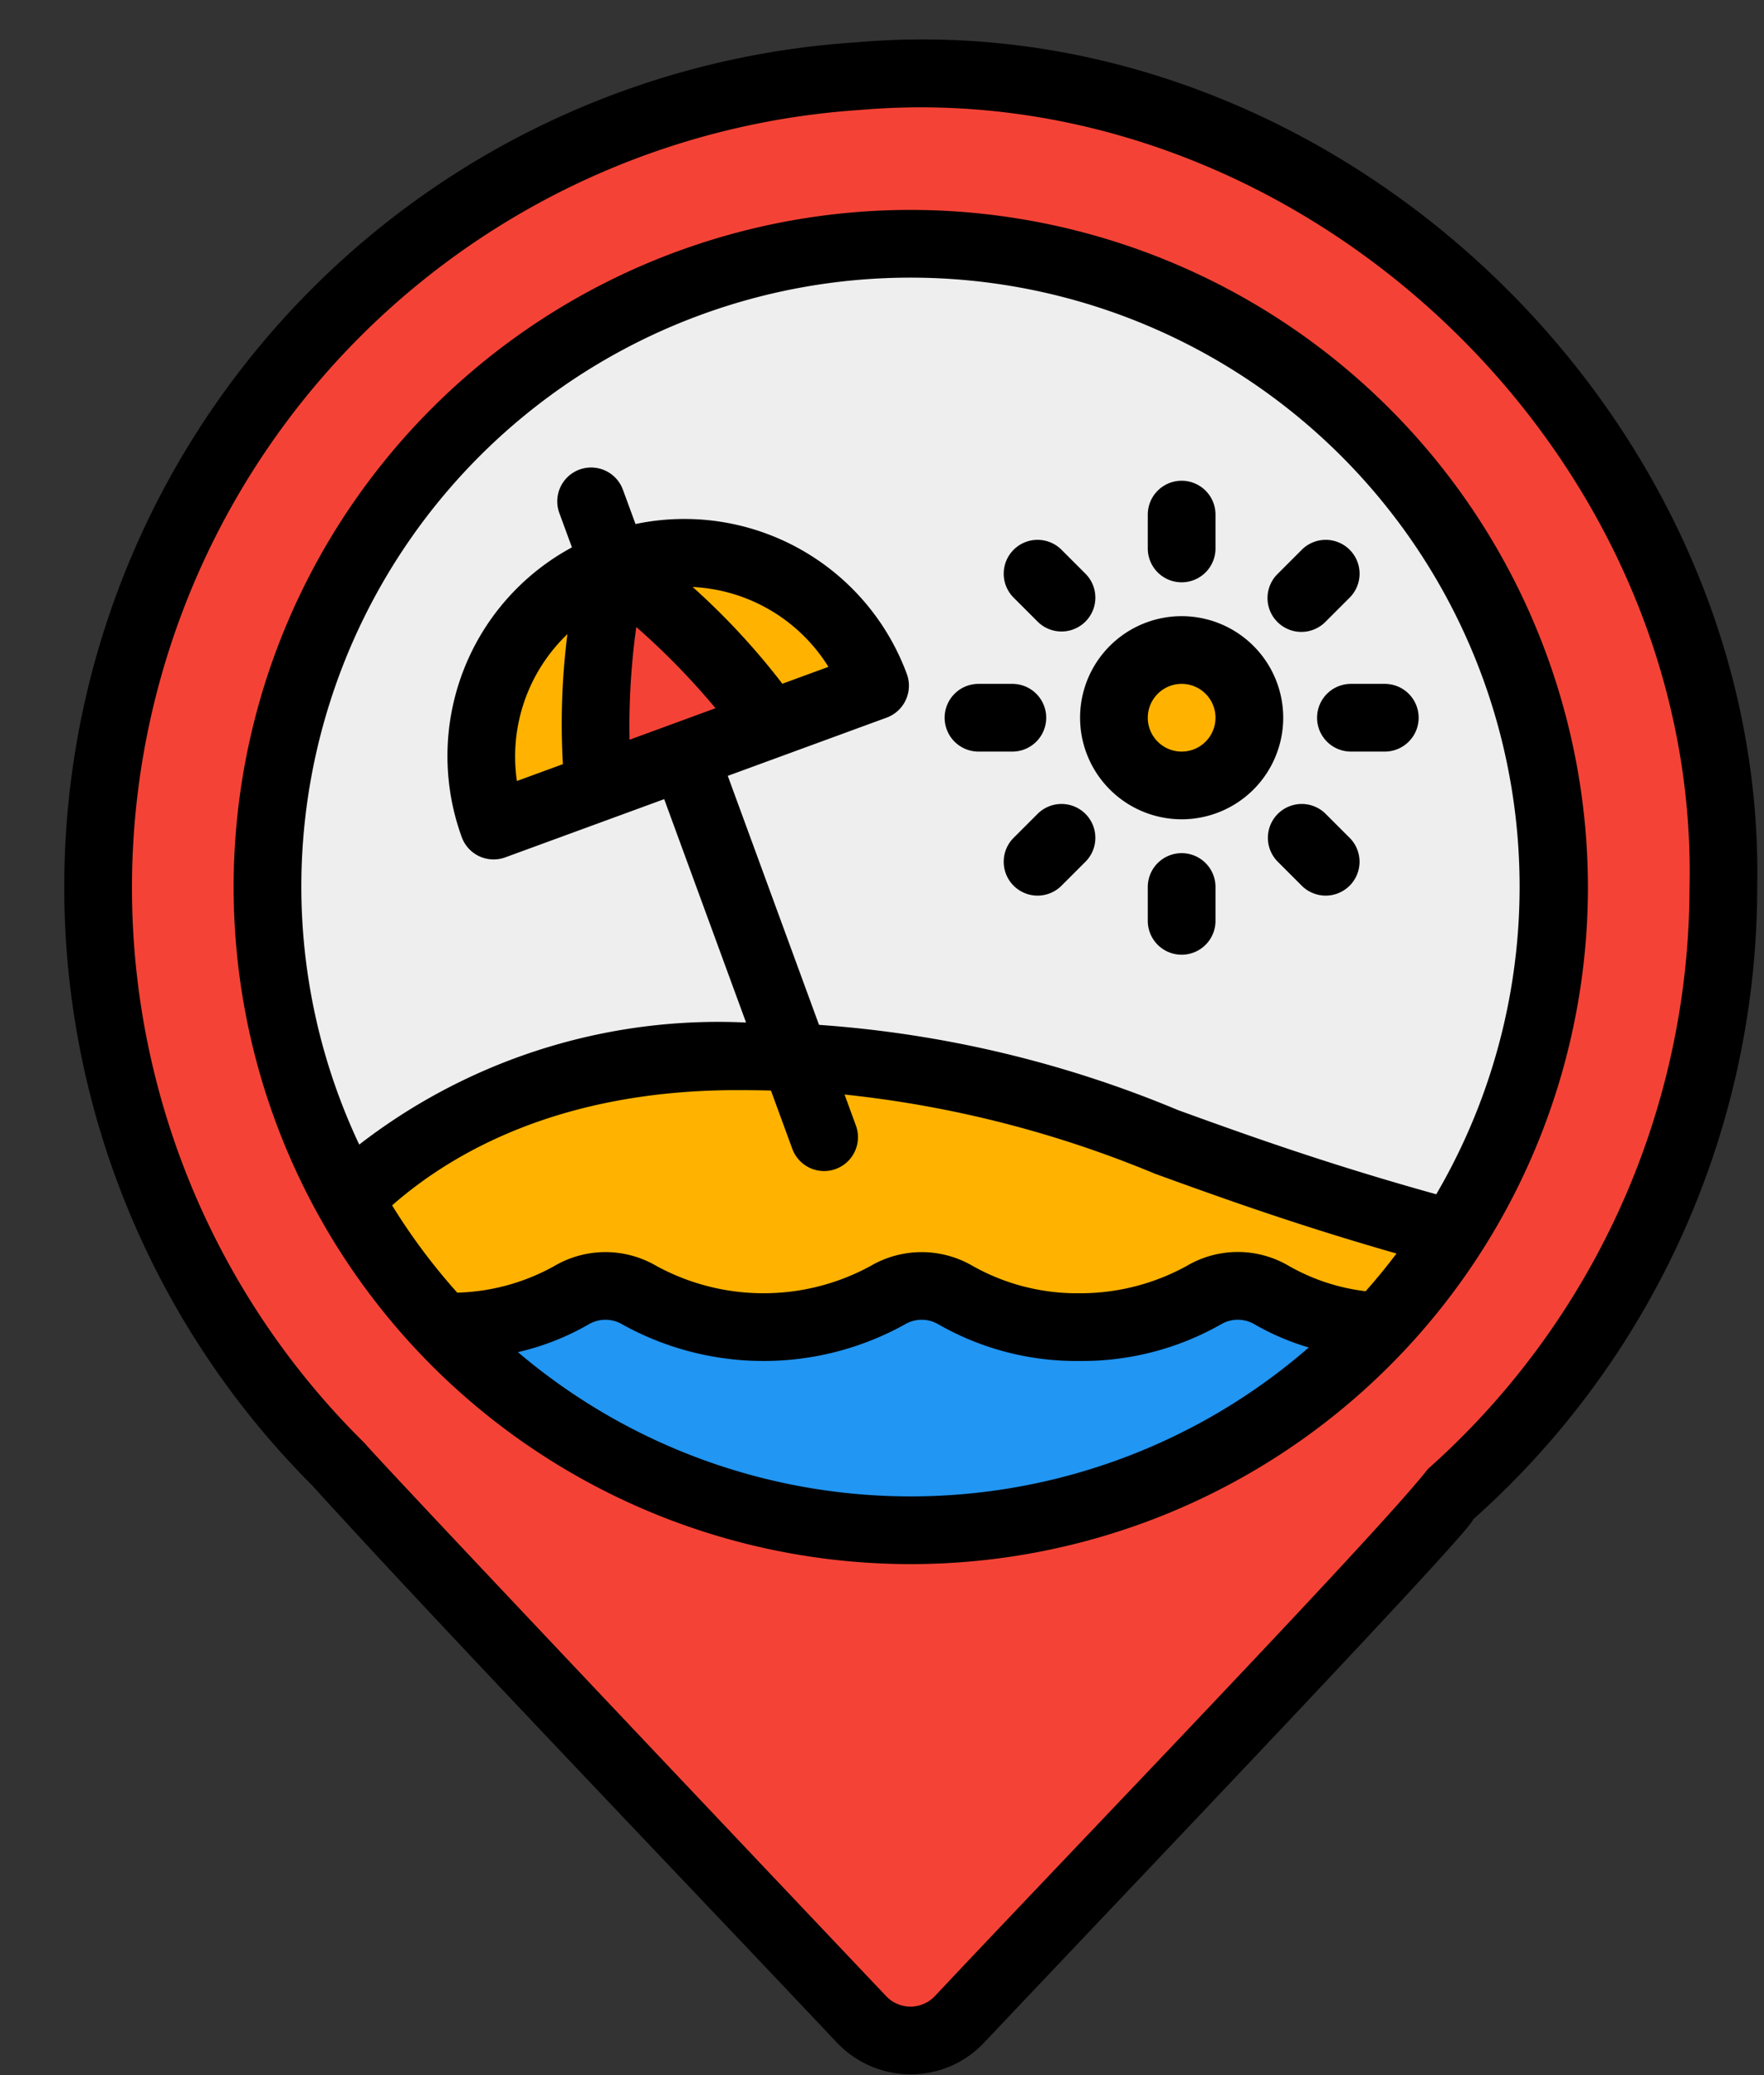
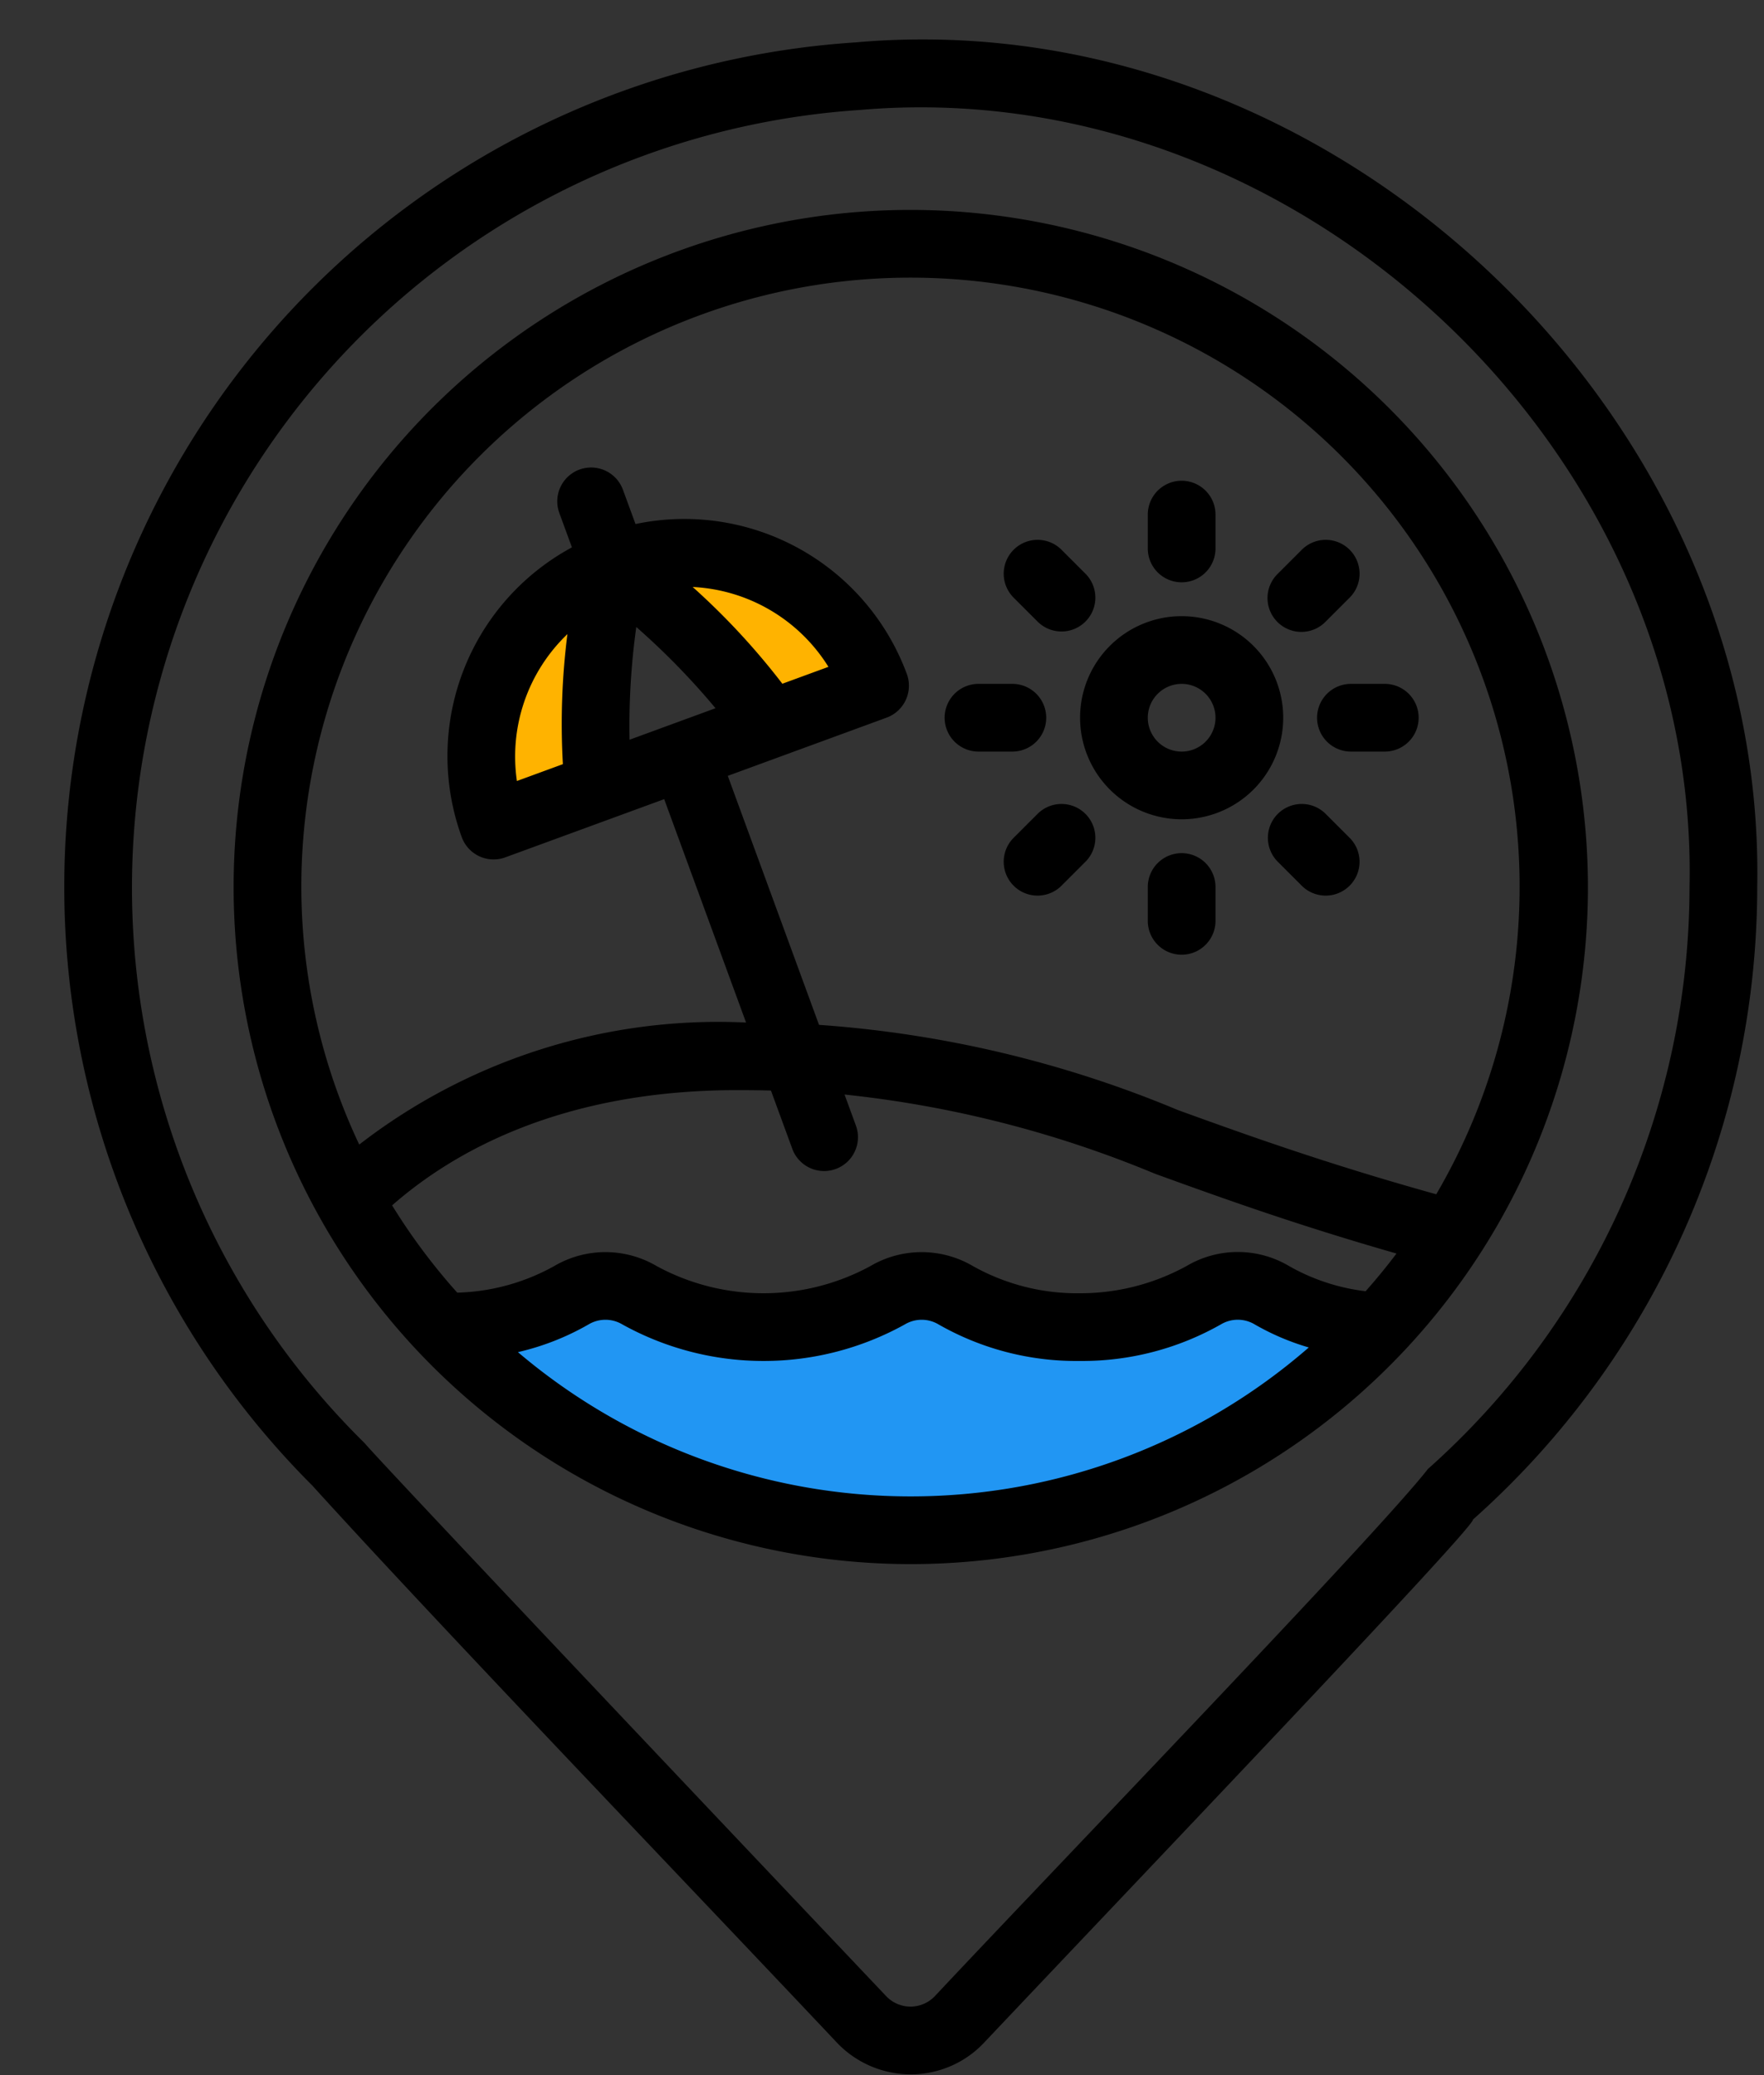
<svg xmlns="http://www.w3.org/2000/svg" height="61.3" preserveAspectRatio="xMidYMid meet" version="1.0" viewBox="5.1 0.8 52.1 61.3" width="52.1" zoomAndPan="magnify">
  <rect x="5.1" y="0.8" width="52.1" height="61.3" fill="#333333" stroke="none" />
  <g data-name="Layer 4">
    <g id="change1_1">
-       <path d="M56,27A24.001,24.001,0,1,0,15.029,43.971c-.118.017,11.378,12.102,15.513,16.474a1.991,1.991,0,0,0,2.899,0C37.406,56.246,48.17,44.989,47.938,44.938A23.936,23.936,0,0,0,56,27Z" fill="#f44336" />
-     </g>
+       </g>
    <g id="change2_1">
-       <circle cx="32" cy="27" fill="#eee" r="19" />
-     </g>
+       </g>
  </g>
  <g>
    <path d="M23.206,17.461l-.01.049c.016-.006.031-.014.047-.02Z" fill="none" />
    <g id="change3_1">
      <path d="M27.828,22.2h0l3.117-1.142a6,6,0,0,0-7.698-3.569l-.004.002A21.38,21.38,0,0,1,27.828,22.2Z" fill="#ffb300" />
    </g>
    <g id="change3_2">
      <path d="M23.196,17.51a5.998,5.998,0,0,0-3.518,7.676l3.117-1.142A20.874,20.874,0,0,1,23.196,17.51Z" fill="#ffb300" />
    </g>
    <g id="change1_2">
-       <path d="M27.828,22.2a21.38,21.38,0,0,0-4.585-4.71c-.016.006-.031.014-.047.02a20.874,20.874,0,0,0-.401,6.534L27.828,22.2Z" fill="#f44336" />
-     </g>
+       </g>
    <g id="change3_3">
-       <circle cx="40" cy="22" fill="#ffb300" r="2" />
-     </g>
+       </g>
    <g id="change4_1">
      <path d="M45.86,39.98a18.964,18.964,0,0,1-27.7.02h.15a7.27,7.27,0,0,0,3.67-.94,1.958,1.958,0,0,1,2.01,0,7.232,7.232,0,0,0,3.66.94h.04a7.311,7.311,0,0,0,3.62-.94,1.977,1.977,0,0,1,2.02,0,7.232,7.232,0,0,0,3.66.94,7.336,7.336,0,0,0,3.67-.95,1.963,1.963,0,0,1,2,.01A7.054,7.054,0,0,0,45.86,39.98Z" fill="#2196f3" />
    </g>
    <g id="change3_4">
-       <path d="M47.99,37.25a18.192,18.192,0,0,1-2.13,2.73,7.054,7.054,0,0,1-3.2-.92,1.963,1.963,0,0,0-2-.01,7.336,7.336,0,0,1-3.67.95,7.232,7.232,0,0,1-3.66-.94,1.977,1.977,0,0,0-2.02,0,7.311,7.311,0,0,1-3.62.94h-.04a7.232,7.232,0,0,1-3.66-.94,1.958,1.958,0,0,0-2.01,0,7.27,7.27,0,0,1-3.67.94h-.15a18.16,18.16,0,0,1-2.75-3.76C17.17,34.47,20.73,32,26.87,32,35.71,32,37.8,34.52,47.99,37.25Z" fill="#ffb300" />
-     </g>
+       </g>
  </g>
  <g id="change5_1">
    <path d="M42.829,19.172a1.0 1,0,0,1,0-1.414l.707-.707a1.0 1,0,1,1,1.414,1.414l-.707.707A1.0 1,0,0,1,42.829,19.172ZM40,18a1.0 1,0,0,0,1-1V16a1,1,0,0,0-2,0v1A1.0 1,0,0,0,40,18Zm0,8a1.0 1,0,0,0-1,1v1a1,1,0,0,0,2,0V27A1.0 1,0,0,0,40,26Zm4-4a1.0 1,0,0,0,1,1h1a1,1,0,0,0,0-2H45A1.0 1,0,0,0,44,22Zm-8.243,2.828-.707.707a1.0 1,0,1,0,1.414,1.414l.707-.707a1.0 1,0,0,0-1.414-1.414Zm8.485,0a1.0 1,0,0,0-1.414,1.414l.707.707a1.0 1,0,1,0,1.414-1.414ZM57,27a25.029,25.029,0,0,1-8.397,18.685c.097.172-9.395,10.116-14.434,15.446a2.967,2.967,0,0,1-2.176.94,3.008,3.008,0,0,1-2.177-.939c-4.413-4.682-11.747-12.322-15.493-16.454a24.999,24.999,0,0,1,16.049-42.626C44.407.812,57.263,12.971,57,27Zm-2,0C55.285,14.065,43.411,2.93,30.499,4.048A23.022,23.022,0,0,0,15.867,43.424c.645.766,15.402,16.333,15.402,16.333a.991.991,0,0,0,1.446 0c3.771-4.019,13.102-13.692,14.559-15.567A23.03,23.03,0,0,0,55,27ZM34,23h1a1,1,0,0,0,0-2H34a1,1,0,0,0,0,2Zm1.757-3.828a1.0 1,0,0,0,1.414-1.414l-.707-.707a1.0 1,0,1,0-1.414,1.414ZM37,22a3,3,0,1,1,3,3A3.003,3.003,0,0,1,37,22Zm2,0a1,1,0,1,0,1-1A1.001,1.001,0,0,0,39,22Zm13,5A20,20,0,1,1,32,7,20.023,20.023,0,0,1,52,27ZM14,27a17.862,17.862,0,0,0,1.71,7.608A17.33,17.33,0,0,1,27.135,31.003L24.717,24.405,20.022,26.125a1.001,1.001,0,0,1-1.283-.595,7.005,7.005,0,0,1,3.253-8.562l-.372-1.015a1.0 1,0,1,1,1.878-.688l.372,1.014a7.005,7.005,0,0,1,8.015,4.433A1.005,1.005,0,0,1,31.29,21.996l-4.695,1.721,2.695,7.355a33.55,33.55,0,0,1,10.604,2.518c2.018.732,4.424,1.596,7.626,2.486A17.991,17.991,0,1,0,14,27ZM46.346,37.826c-2.955-.845-5.214-1.66-7.135-2.357A32.734,32.734,0,0,0,30.044,33.13l.335.916a1.0 1,0,0,1-1.878.688l-.631-1.722Q27.385,33,26.87,33c-5.221,0-8.421,1.851-10.189,3.404a18.073,18.073,0,0,0,1.924,2.578,6.222,6.222,0,0,0,2.865-.786,2.981,2.981,0,0,1,3.023,0,6.607,6.607,0,0,0,6.314.001,2.989,2.989,0,0,1,3.025-.002A6.292,6.292,0,0,0,36.991,39a6.524,6.524,0,0,0,3.167-.812,2.968,2.968,0,0,1,3.013.007,6.011,6.011,0,0,0,2.263.745Q45.912,38.401,46.346,37.826ZM28.207,20.996l1.361-.499a5.011,5.011,0,0,0-4.01-2.359A20.99,20.99,0,0,1,28.207,20.996Zm-4.314-1.676a21.166,21.166,0,0,0-.199,3.33l2.539-.931A21.684,21.684,0,0,0,23.893,19.32Zm-2.034.21a5.005,5.005,0,0,0-1.492,4.339l1.358-.498A21.021,21.021,0,0,1,21.859,19.53ZM32,45a17.907,17.907,0,0,0,11.755-4.399,7.278,7.278,0,0,1-1.6-.683.973.973,0,0,0-.983-.006A8.29,8.29,0,0,1,37.018,41H36.987a8.202,8.202,0,0,1-4.169-1.081.971.971,0,0,0-.997.003,8.597,8.597,0,0,1-8.342-.003.974.974,0,0,0-.994,0,7.6,7.6,0,0,1-2.088.82A17.91,17.91,0,0,0,32,45Z" />
  </g>
</svg>